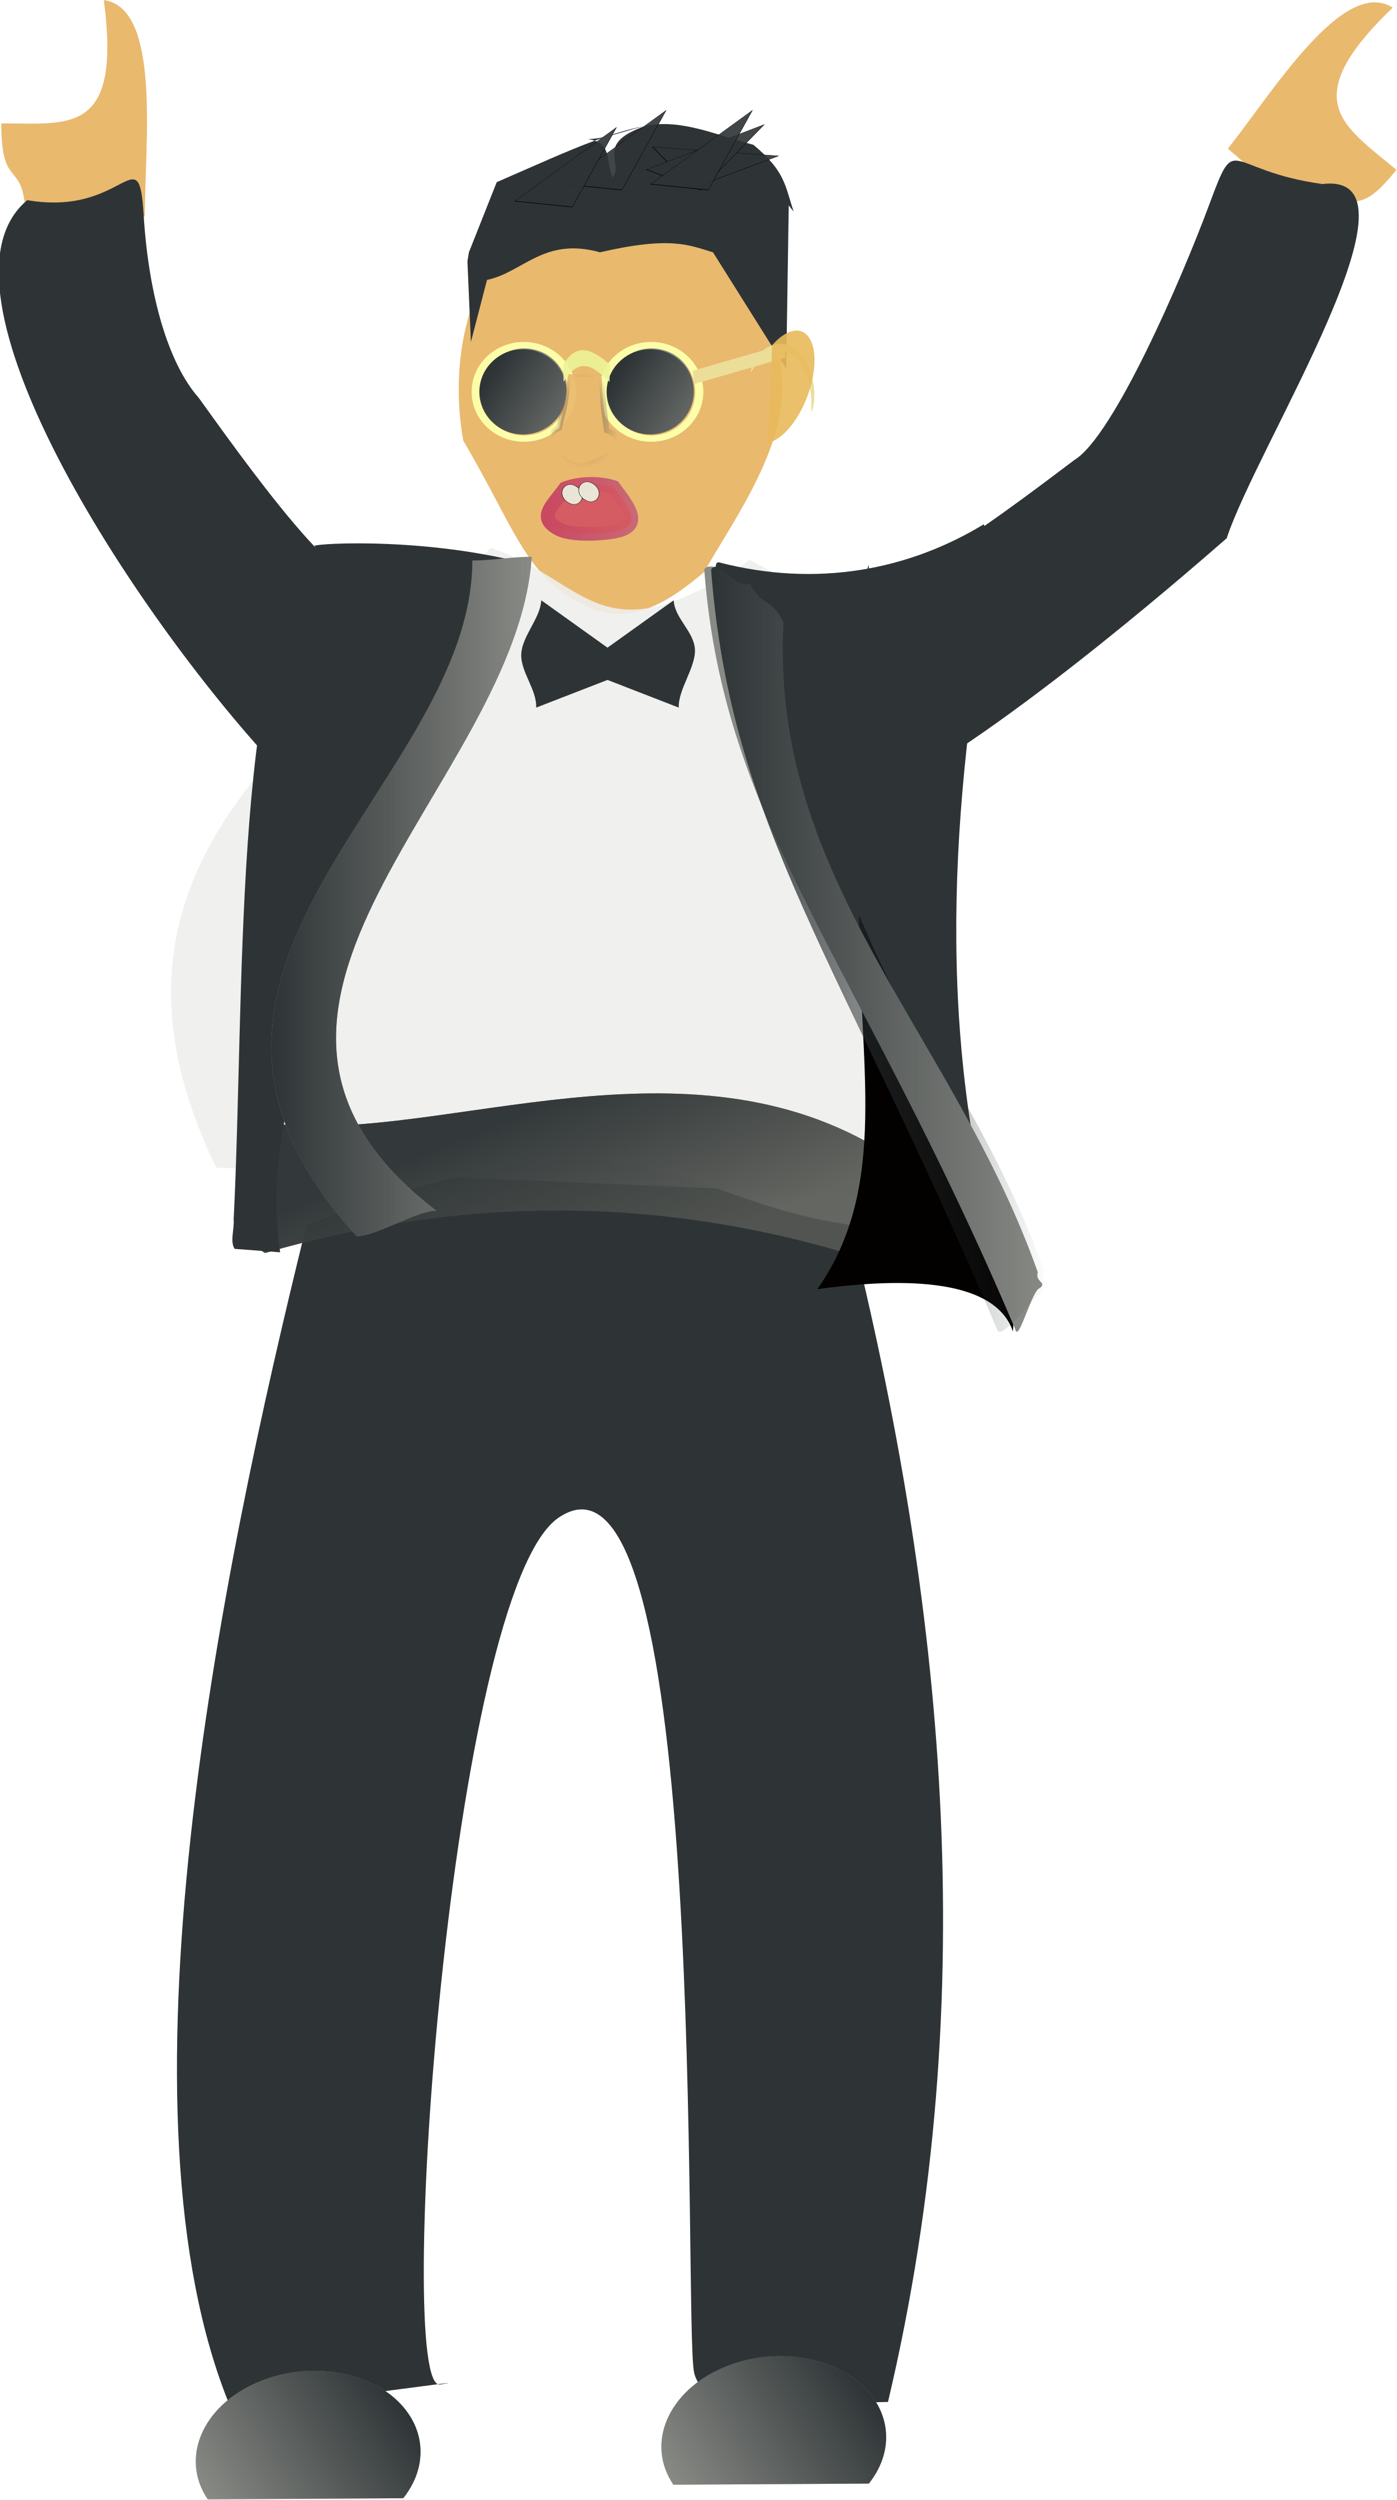
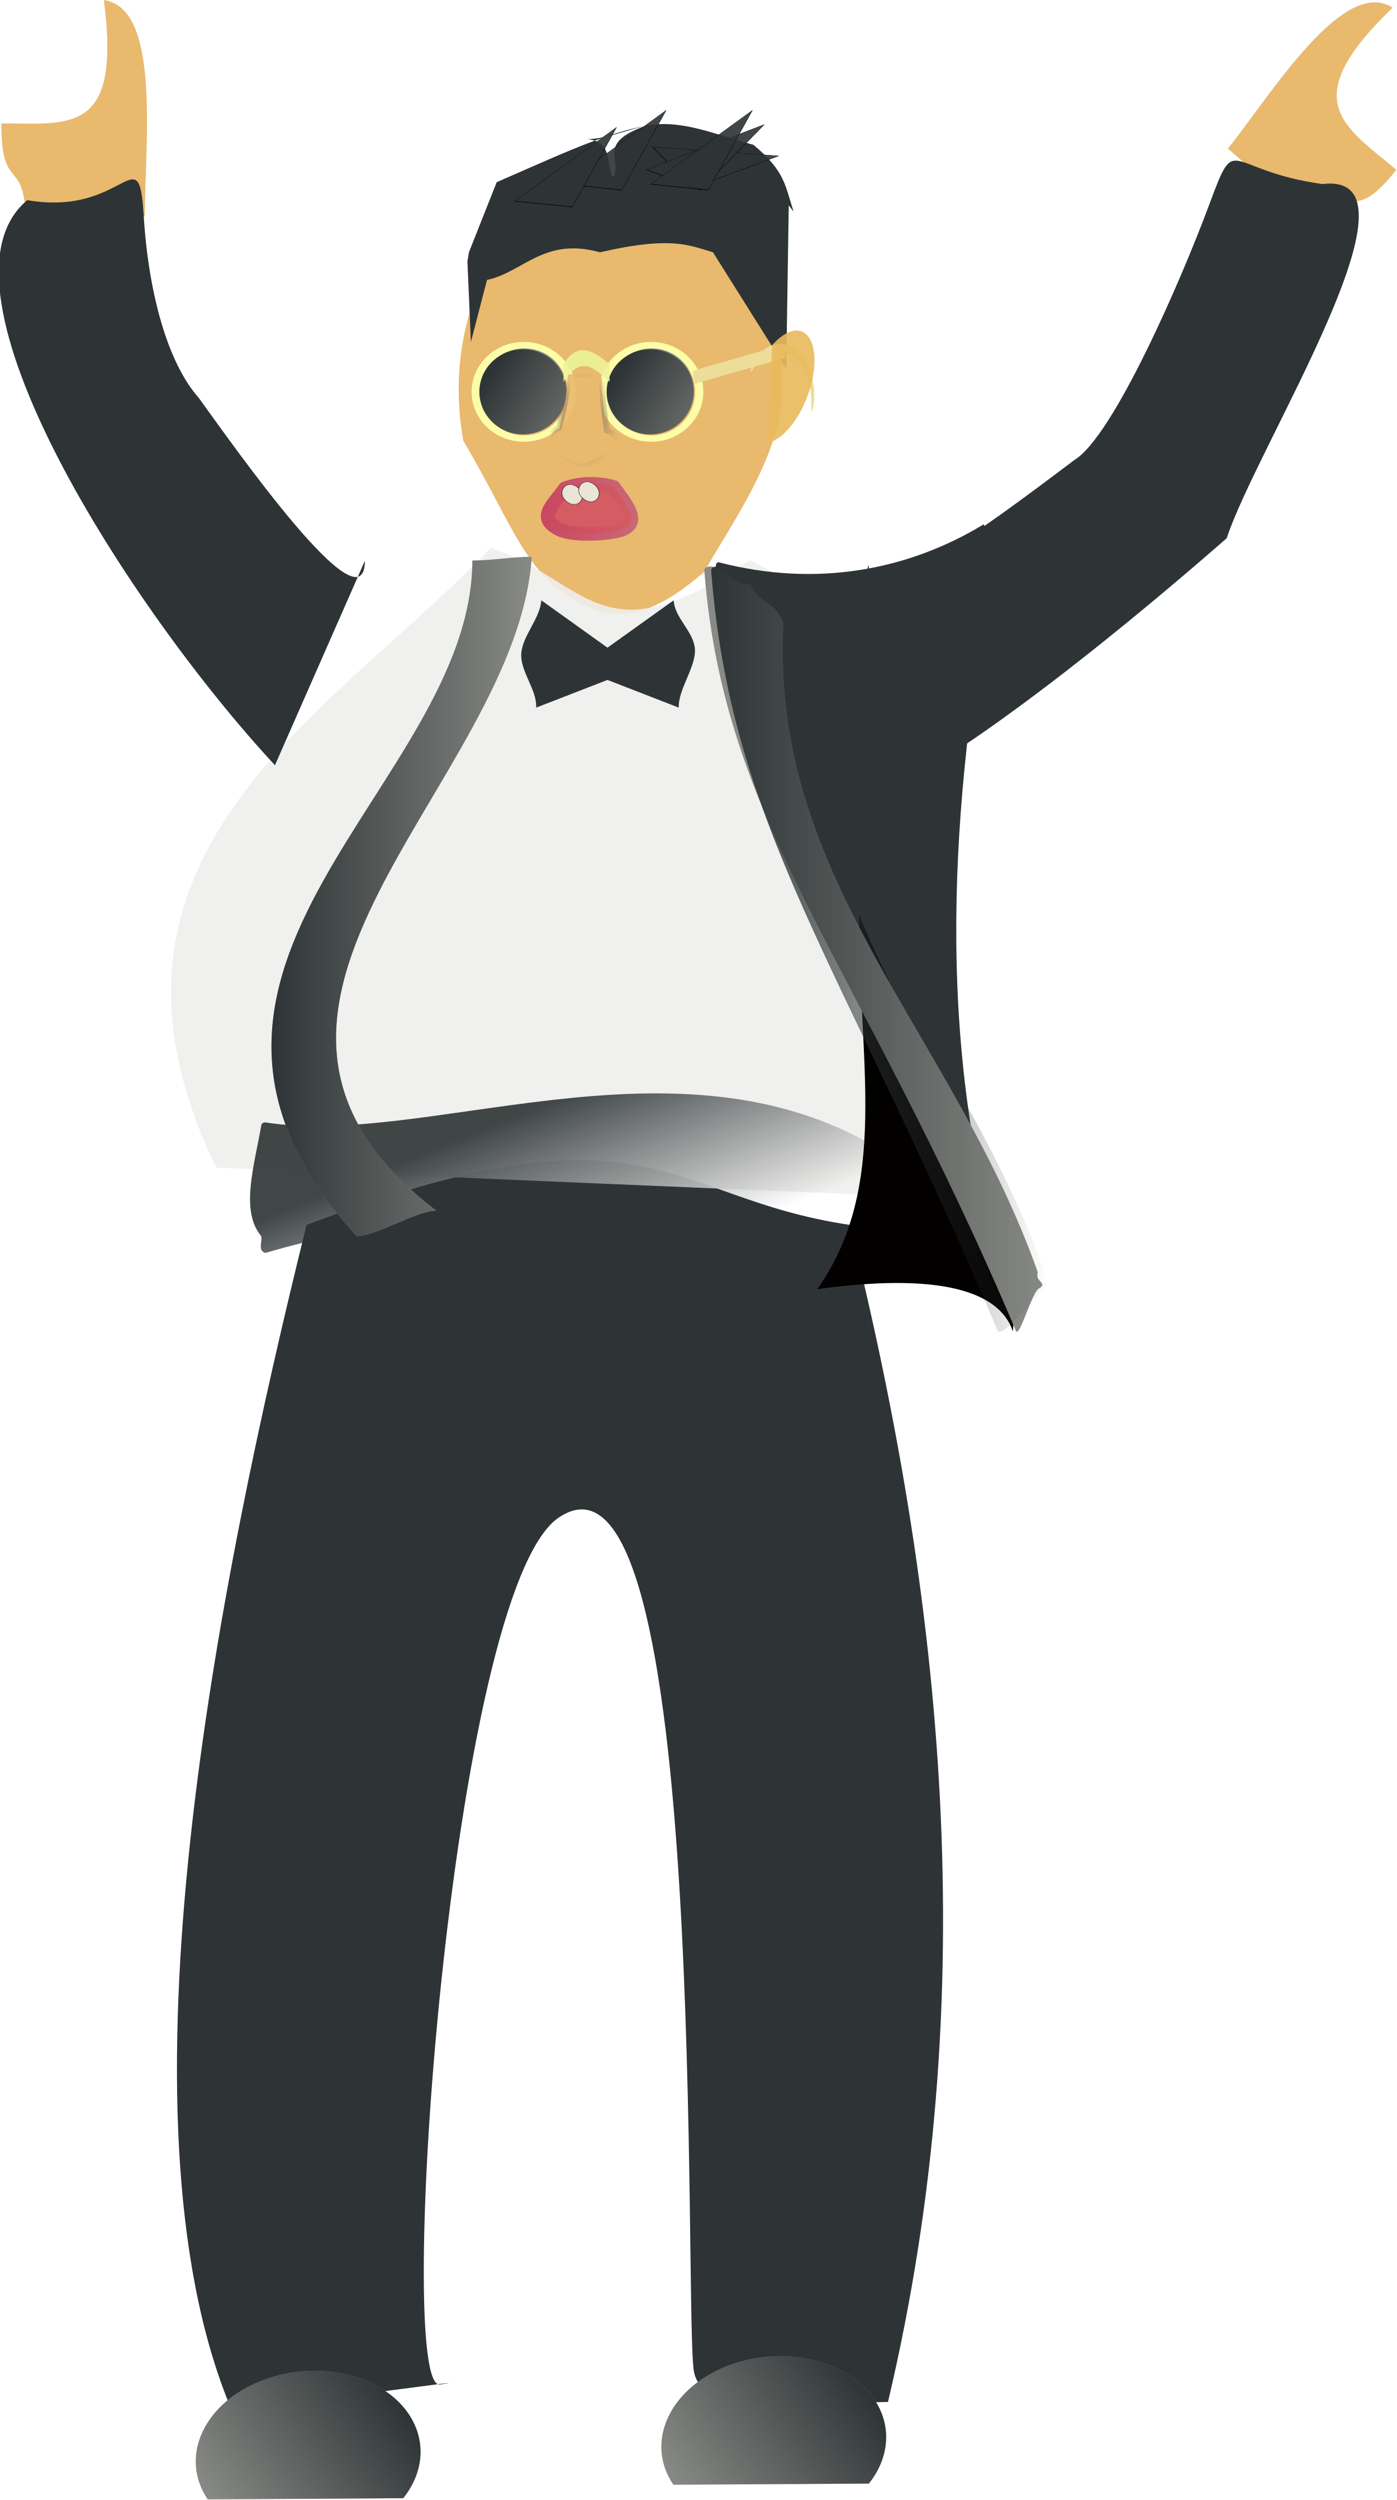
<svg xmlns="http://www.w3.org/2000/svg" version="1.1" viewBox="0 0 553.96 990.62">
  <defs>
    <linearGradient id="g" x1="-1118.1" x2="-1027.9" y1="264.13" y2="264.13" gradientTransform="translate(-148.57,-57.143)" gradientUnits="userSpaceOnUse">
      <stop stop-color="#c94761" offset="0" />
      <stop stop-color="#c94761" stop-opacity="0" offset="1" />
    </linearGradient>
    <radialGradient id="c" cx="-1226.9" cy="123.69" r="33.546" gradientTransform="matrix(1,0,0,1.346,0,-42.758)" gradientUnits="userSpaceOnUse">
      <stop stop-color="#796757" offset="0" />
      <stop stop-color="#796757" stop-opacity="0" offset="1" />
    </radialGradient>
    <linearGradient id="f" x1="-767.98" x2="-690.77" y1="771.67" y2="925.95" gradientUnits="userSpaceOnUse">
      <stop stop-color="#2e3436" offset="0" />
      <stop stop-color="#2e3436" stop-opacity="0" offset="1" />
    </linearGradient>
    <linearGradient id="e" x1="-583.94" x2="-286.73" y1="627.64" y2="627.64" gradientTransform="matrix(.479 0 0 .435 -662.25 -112.72)" gradientUnits="userSpaceOnUse">
      <stop stop-color="#2e3436" offset="0" />
      <stop stop-color="#2e3436" stop-opacity="0" offset="1" />
    </linearGradient>
    <linearGradient id="d" x1="-964.54" x2="-735.63" y1="578.04" y2="578.04" gradientTransform="matrix(.479 0 0 .435 -665.13 -112.72)" gradientUnits="userSpaceOnUse">
      <stop stop-color="#2e3436" offset="0" />
      <stop stop-color="#2e3436" stop-opacity="0" offset="1" />
    </linearGradient>
    <linearGradient id="b" x1="-797.14" x2="-620" y1="579.51" y2="685.22" gradientUnits="userSpaceOnUse">
      <stop stop-color="#2e3436" offset="0" />
      <stop stop-color="#2e3436" stop-opacity="0" offset="1" />
    </linearGradient>
    <linearGradient id="a" x1="-580" x2="-405.71" y1="373.93" y2="373.93" gradientUnits="userSpaceOnUse">
      <stop stop-color="#2e3436" offset="0" />
      <stop stop-color="#2e3436" stop-opacity="0" offset="1" />
    </linearGradient>
  </defs>
  <g transform="translate(-99.543 -28.968)">
    <g transform="matrix(.942 0 0 .968 1268.7 250.18)">
      <path d="m-653.35-159.01c-22.296-18.19-42.352-28.201-1.538-66.393-20.743-12.812-50.566 34.668-69.387 57.739 22.296 18.19 13.99 16.537 36.286 34.726 18.822-23.07 15.818-3.002 34.64-26.072z" fill="#e9b96e" stroke-width="0" />
      <path d="m-1240.6-178.02c28.775 0 50.643 4.921 43.162-50.472 24.171 3.185 17.265 58.828 17.265 88.602-28.775 0-21.294 3.97-50.068 3.97 0-29.774-10.359-12.325-10.359-42.099z" fill="#e9b96e" stroke-width="0" />
      <path d="m-1112.1 272.93c145.67-53.532 150.31-11.316 228.71 0 38.835 152.01 56.9 313.89 16.042 481.87-22.534 0-76.691 9.222-81.604-12-4.589-19.822 7.126-392.46-57.026-350.04-45.654 30.188-69.434 358.07-49.896 354.9 22.15-3.598-65.771 9.143-88.306 9.143-50.708-119.14-4.874-338.7 32.084-483.87z" fill="#2e3436" stroke-width="0" />
      <path d="m-788.91-40.192c-19.054 13.852-95.255 71.28-86.622 42.889l11.282 91.22c52.909-27.748 132.42-96.184 139.5-102.11 12.786-38.039 87.098-150.56 40.283-144.98-41.319-5.605-35.939-22.297-47.599 8.284-11.66 30.582-40.361 95.028-56.839 104.69z" fill="#2e3436" stroke-width="0" />
      <g transform="matrix(.454 0 0 .435 -438.39 -110.24)">
        <path d="m-1042.9 95.219c-0.134 62.578-53.038 134.61-72.22 171.05-34.459 29.794-70.834 52.705-112.21 31.104-54.185-27.477-63.874-73.12-111.3-154.57-12.44-70.332 1.86-148.42 51.711-203.43 34.289-19.646 112.81 25.394 141.39-11.518 54.399 15.5 72.706 35.595 89.376 85.058 8.987 26.529 13.246 54.448 13.25 82.307z" fill="#e9b96e" stroke-width="0" />
        <path d="m-1169-153.67c-47.182 16.576-21.335 32.267-30.75 48.813-6.717-10.978-0.663-29.163-17.031-34.688-26.377 9.928-55.34 23.428-90.844 39.063l-25.781 66-1.375 8.594 3.219 75.812 14.938-58.406c33.711-7.225 52.589-40.671 104.78-26 66.051-15.508 82.957-6.54 104.75 0l67.906 109.72 2.344-153.87 4.562 5.938c-8.147-24.979-7.844-37.959-37.281-62.938-35.071-9.444-66.498-24.325-99.438-18.031zm-47.781 14.125c3.439-1.294 6.827-2.519 10.188-3.688-5.372 1.213-10.738 2.048-16.625 2.312 2.472 0.272 4.589 0.751 6.438 1.375zm10.188-3.688c10.428-2.354 20.88-6.13 35.156-9.938-11.535 2.38-23.12 5.751-35.156 9.938z" fill="#2e3436" stroke-width="0" />
        <g transform="matrix(.629 0 0 .61 -822.31 -257.61)">
          <g stroke-width="0">
            <path d="m-668.57 579.51c0 37.082-28.782 67.143-64.286 67.143s-64.286-30.061-64.286-67.143 28.782-67.143 64.286-67.143 64.286 30.061 64.286 67.143z" fill="#888a85" />
            <path d="m-733.57 504.09c-41.607 1.054-75 35.139-75 77 0 42.526 34.474 77 77 77s77-34.474 77-77-34.474-77-77-77c-0.664 0-1.34-0.017-2 0zm2.719 10c35.504 0 64.281 30.043 64.281 67.125s-28.777 67.156-64.281 67.156-64.281-30.074-64.281-67.156 28.777-67.125 64.281-67.125z" fill="#fcfda9" />
            <path transform="matrix(1 0 0 .979 0 13.758)" d="m-668.57 579.51c0 37.082-28.782 67.143-64.286 67.143s-64.286-30.061-64.286-67.143 28.782-67.143 64.286-67.143 64.286 30.061 64.286 67.143z" fill="url(#b)" />
          </g>
        </g>
        <g transform="matrix(.629 0 0 .61 -704.31 -257.61)">
          <g stroke-width="0">
            <path d="m-668.57 579.51c0 37.082-28.782 67.143-64.286 67.143s-64.286-30.061-64.286-67.143 28.782-67.143 64.286-67.143 64.286 30.061 64.286 67.143z" fill="#888a85" />
            <path d="m-733.57 504.09c-41.607 1.054-75 35.139-75 77 0 42.526 34.474 77 77 77s77-34.474 77-77-34.474-77-77-77c-0.664 0-1.34-0.017-2 0zm2.719 10c35.504 0 64.281 30.043 64.281 67.125s-28.777 67.156-64.281 67.156-64.281-30.074-64.281-67.156 28.777-67.125 64.281-67.125z" fill="#fcfda9" />
            <path transform="matrix(1 0 0 .979 0 13.758)" d="m-668.57 579.51c0 37.082-28.782 67.143-64.286 67.143s-64.286-30.061-64.286-67.143 28.782-67.143 64.286-67.143 64.286 30.061 64.286 67.143z" fill="url(#b)" />
          </g>
        </g>
        <path d="m-1198.4 228.4c-15.299 2.874-42.012 3.41-52.228-2.719-18.967-10.715-6.145-20.562 6.417-37.974 12.462-5.054 31.405-5.641 44.913-1.238 14.372 19.343 27.982 36.749 0.898 41.931z" fill="#d55c63" stroke="#c96a76" stroke-linecap="round" stroke-width="12.852" />
        <path d="m-1198.4 228.4c-15.299 2.874-42.012 3.41-52.228-2.719-18.967-10.715-6.145-20.562 6.417-37.974 12.462-5.054 31.405-5.641 44.913-1.238 14.372 19.343 27.982 36.749 0.898 41.931z" fill="#d55c63" stroke="url(#g)" stroke-linecap="round" stroke-width="12.852" />
        <g transform="matrix(.479 0 0 .735 -797.57 -383.31)" fill="#ecde98">
          <rect transform="matrix(.982 -.187 .187 .982 0 0)" x="-790.8" y="487.18" width="180" height="17.143" stroke-width="0" />
          <path d="m-573.2 627.67c-0.405-0.248-0.181-1.552 0.791-3.721s2.709-5.202 5.477-8.67 6.584-7.368 11.619-11.029c5.035-3.661 11.299-7.078 18.675-9.374 6.697-2.075 14.243-3.184 22.157-2.887 7.913 0.298 16.187 2.006 24.089 5.377 1.472 0.628 2.914 1.306 4.324 2.032 7.717 3.988 14.314 9.343 19.552 15.277 5.238 5.934 9.117 12.438 11.718 18.829 2.654 6.536 3.969 12.887 4.45 18.522 0.481 5.635 0.135 10.56-0.52 14.52-0.655 3.96-1.612 6.965-2.459 8.936-0.848 1.971-1.579 2.918-2.014 2.802-0.435-0.117-0.549-1.286-0.529-3.348 0.019-2.063 0.162-5.027 0.067-8.749-0.095-3.722-0.434-8.21-1.431-13.203-0.996-4.993-2.654-10.494-5.351-16.026-2.632-5.413-6.285-10.873-10.989-15.85-4.705-4.977-10.459-9.466-17.055-12.821-1.201-0.613-2.431-1.189-3.688-1.726-6.744-2.879-13.831-4.444-20.656-4.894-6.825-0.45-13.383 0.214-19.288 1.677-6.508 1.602-12.256 4.165-17.083 6.965-4.827 2.801-8.741 5.84-11.827 8.541-3.086 2.701-5.358 5.065-6.989 6.657-1.631 1.592-2.637 2.411-3.042 2.163z" fill-rule="evenodd" />
        </g>
        <path d="m-1245.7 70.934c12.558-21.435 27.422-13.528 42.729 0v16.571c-13.367-12.54-26.657-26.168-42.729 0v-16.571z" fill="#ecf398" opacity=".91" stroke-width="0" />
        <g transform="matrix(.251 -.041 .052 .162 -1078.7 156.1)" fill="#ecf3e2" stroke="#000" stroke-linecap="round" stroke-width="1.7">
          <rect x="-682.86" y="9.505" width="71.429" height="114.29" rx="129.62" ry="408.84" opacity=".91" />
          <rect x="-620.86" y="9.505" width="71.429" height="114.29" rx="129.62" ry="408.84" opacity=".91" />
        </g>
        <path transform="matrix(-.46 0 0 .157 -1423.3 -114.91)" d="m-565.71-119.07-80.54 246.5-173.21-193z" fill="#2e3436" opacity=".91" stroke="#000" stroke-linecap="round" stroke-width="1.7" />
        <path transform="matrix(-.416 .197 .067 .142 -1396.1 16.029)" d="m-565.71-119.07-80.54 246.5-173.21-193z" fill="#2e3436" opacity=".91" stroke="#000" stroke-linecap="round" stroke-width="1.7" />
        <path transform="matrix(-.35 .299 .102 .12 -1350.7 84.831)" d="m-565.71-119.07-80.54 246.5-173.21-193z" fill="#2e3436" opacity=".91" stroke="#000" stroke-linecap="round" stroke-width="1.7" />
        <path transform="matrix(-.35 .299 .102 .12 -1430.7 84.831)" d="m-565.71-119.07-80.54 246.5-173.21-193z" fill="#2e3436" opacity=".91" stroke="#000" stroke-linecap="round" stroke-width="1.7" />
        <path transform="matrix(-.35 .299 .102 .12 -1476.7 100.83)" d="m-565.71-119.07-80.54 246.5-173.21-193z" fill="#2e3436" opacity=".91" stroke="#000" stroke-linecap="round" stroke-width="1.7" />
        <path d="m-1240.7 80.146c-1.837 2.476-1.321 5.796-1.665 8.623-0.042 14.07-4.275 28.142-7.426 42.212-5.385 2.196-9.034 6.4-9.034 11.226 2.614 11.553 15.255 24.18 31.404 25.025 12.403-4.983 31.858-11.445 32.489-22.186 0-5.301-4.39-9.855-10.661-11.818-1.763-14.642-4.324-29.286-4.339-43.928-0.333-3.03 0.192-6.471-1.702-9.155z" fill="#e9b96e" opacity=".91" stroke="url(#c)" stroke-linecap="round" stroke-width="5.2" />
        <path transform="matrix(-.483 -.441 -.32 .666 -1299.6 -199.19)" d="m-588.04 127.12c-21.087-18.634-29.467-63.37-18.717-99.921s36.56-51.076 57.647-32.442c8.109 7.166 14.692 18.621 18.794 32.705" fill="#e9b95b" opacity=".91" stroke-width="0" />
      </g>
      <path d="m-1034.6-4.221c41.573 13.579 45.802 46.525 109.11 4.97 143.97 71.441 23.572 173.75 58.004 260.09-80.85-2.958-201.77-8.399-282.62-11.357-64.381-129.07 49.888-186.35 115.51-253.71z" fill="#eeeeec" opacity=".91" stroke-width="0" />
      <g transform="matrix(.545 0 0 .435 -609.89 -106.26)" stroke-width="0">
-         <path d="m-953.32 775.22c122.34 23.641 309.24-85.236 464.13 18 6.238 2.518 1.96 16.839 3.223 21.903-0.169 35.063-1.663 46.185-2.252 81.211-4.805 3.615-10.605 0.899-16.669 1.743-149.48-53.77-298.96-52.895-448.44 0-6.238-2.518-1.96-10.839-3.223-15.903-16.504-23.948-5.059-67.037 0.253-105.21 0.478-1.039 1.702-1.761 2.971-1.743z" fill="#555753" opacity=".91" />
        <path d="m-953.32 775.22c122.34 23.641 309.24-85.236 464.13 18 6.238 2.518 1.96 16.839 3.223 21.903-4.848 36.894 16.585 78.777-18.921 82.954-149.48-53.77-298.96-52.895-448.44 0-6.238-2.518-1.96-10.839-3.223-15.903-16.504-23.948-5.059-67.037 0.253-105.21 0.478-1.039 1.702-1.761 2.971-1.743z" fill="url(#f)" opacity=".91" />
      </g>
      <path d="m-938.76 1.626c41.251 10.495 80.048 3.231 111.71-15.508 2.632 4.616 1.111 23.5 1.963 29.278-16.849 94.506-21.924 189.01 8.359 283.52-4.086 2.973-10.806 0.879-15.92 1.841-32.393 1.219 32.862-1.237 0.469-0.018-6.15-101.92-105.02-208.82-107.64-297.83l0.295-0.89z" fill="#2e3436" stroke-width="0" />
      <path d="m-879.55 145.86c-0.238 60.712 13.062 111.02-17.539 153.37 31.524-4.203 74.232-5.816 82.341 17.31 4.221-48.368-44.587-122.31-64.802-170.68z" fill="#030000" stroke-width="0" />
      <path d="m-943.93 3.768c6.194-2.549 12.144 8.609 18.492 6.731 5.357 9.736 9.291 5.729 14.097 15.865-5.766 105.42 71.532 168.35 107.08 266-1.377 3.822 4.129 4.145 0.784 6.437-3.419 1.03-8.996 22.855-10.3 16.836-65.74-150.79-122.35-205.53-130.84-310.05l-0.035-1.062z" fill="#888a85" stroke-width="0" />
      <path d="m-941.06 3.768c6.194-2.549 12.144 8.609 18.492 6.731 5.357 9.736 9.291 5.729 14.097 15.865-5.766 105.42 71.532 168.35 107.08 266-1.377 3.822 4.129 4.145 0.784 6.437-3.419 1.03-19.527 22.855-20.831 16.836-65.73-150.79-111.82-205.53-120.3-310.05l-0.035-1.062z" fill="url(#e)" stroke-width="0" />
-       <path d="m-1021.4 1.775c2.065 2.949 0.081 8.174 0.42 12.067-10.03 56.701-118.21 168.84-102.23 270.3-32.342-2.374 13.186 0.968-19.155-1.406-2.065-2.949-0.081-8.174-0.42-12.067 4.745-91.84-0.494-225.89 34.34-275.52-5.666-0.788 41.635-4.526 87.043 6.622z" fill="#2e3436" stroke-width="0" />
      <path d="m-1042.3 0.946c8.337 0 16.674-1.543 25.01-1.543-6.244 93.104-152.36 184.25-40.136 267.72-8.337 0-25.29 10.43-33.627 10.43-102.87-110.1 48.538-184.42 48.753-276.61z" fill="#888a85" stroke-width="0" />
      <path d="m-1042.3 0.946c8.337 0 16.674-1.543 25.01-1.543-6.244 93.104-152.36 184.25-40.136 267.72-8.337 0-25.29 10.43-33.627 10.43-102.87-110.1 48.538-184.42 48.753-276.61z" fill="url(#d)" stroke-width="0" />
      <path d="m-1013.3 17.219c-0.357 7.324-8.064 14.647-8.421 21.971-0.357 7.324 6.634 14.647 6.277 21.971 10.008-3.779 20.016-7.557 30.024-11.335 10.003 3.779 20.007 7.557 30.01 11.335-0.357-7.324 7.159-16.464 6.802-23.788-0.357-7.324-8.589-12.831-8.946-20.154-9.288 6.466-18.577 12.932-27.865 19.398-9.293-6.466-18.586-12.932-27.88-19.398z" fill="#2e3436" stroke-width="0" />
      <path transform="matrix(-.485 .201 -.261 -.374 -1254.4 1013.9)" d="m-405.71 368.08c0 44.972-39.015 81.429-87.143 81.429s-87.143-36.457-87.143-81.429c0-28.529 15.978-54.977 42.117-69.717" fill="#888a85" stroke-width="0" />
      <path transform="matrix(-.485 .201 -.261 -.374 -1058.4 1007.9)" d="m-405.71 368.08c0 44.972-39.015 81.429-87.143 81.429s-87.143-36.457-87.143-81.429c0-28.529 15.978-54.977 42.117-69.717" fill="#888a85" stroke-width="0" />
      <path d="m-1157.5-65.684c14.079 18.887 69.779 96.36 69.97 66.686l-37.872 83.751c-60.498-63.376-148.51-195.54-104.26-231.34 41.118 6.923 46.94-26.614 48.989 6.051 2.049 32.665 10.308 60.728 23.17 74.853z" fill="#2e3436" stroke-width="0" />
      <path transform="matrix(-.485 .201 -.261 -.374 -1254.4 1013.9)" d="m-405.71 368.08c0 44.972-39.015 81.429-87.143 81.429s-87.143-36.457-87.143-81.429c0-28.529 15.978-54.977 42.117-69.717" fill="url(#a)" stroke-width="0" />
      <path transform="matrix(-.485 .201 -.261 -.374 -1058.4 1007.9)" d="m-405.71 368.08c0 44.972-39.015 81.429-87.143 81.429s-87.143-36.457-87.143-81.429c0-28.529 15.978-54.977 42.117-69.717" fill="url(#a)" stroke-width="0" />
    </g>
  </g>
</svg>